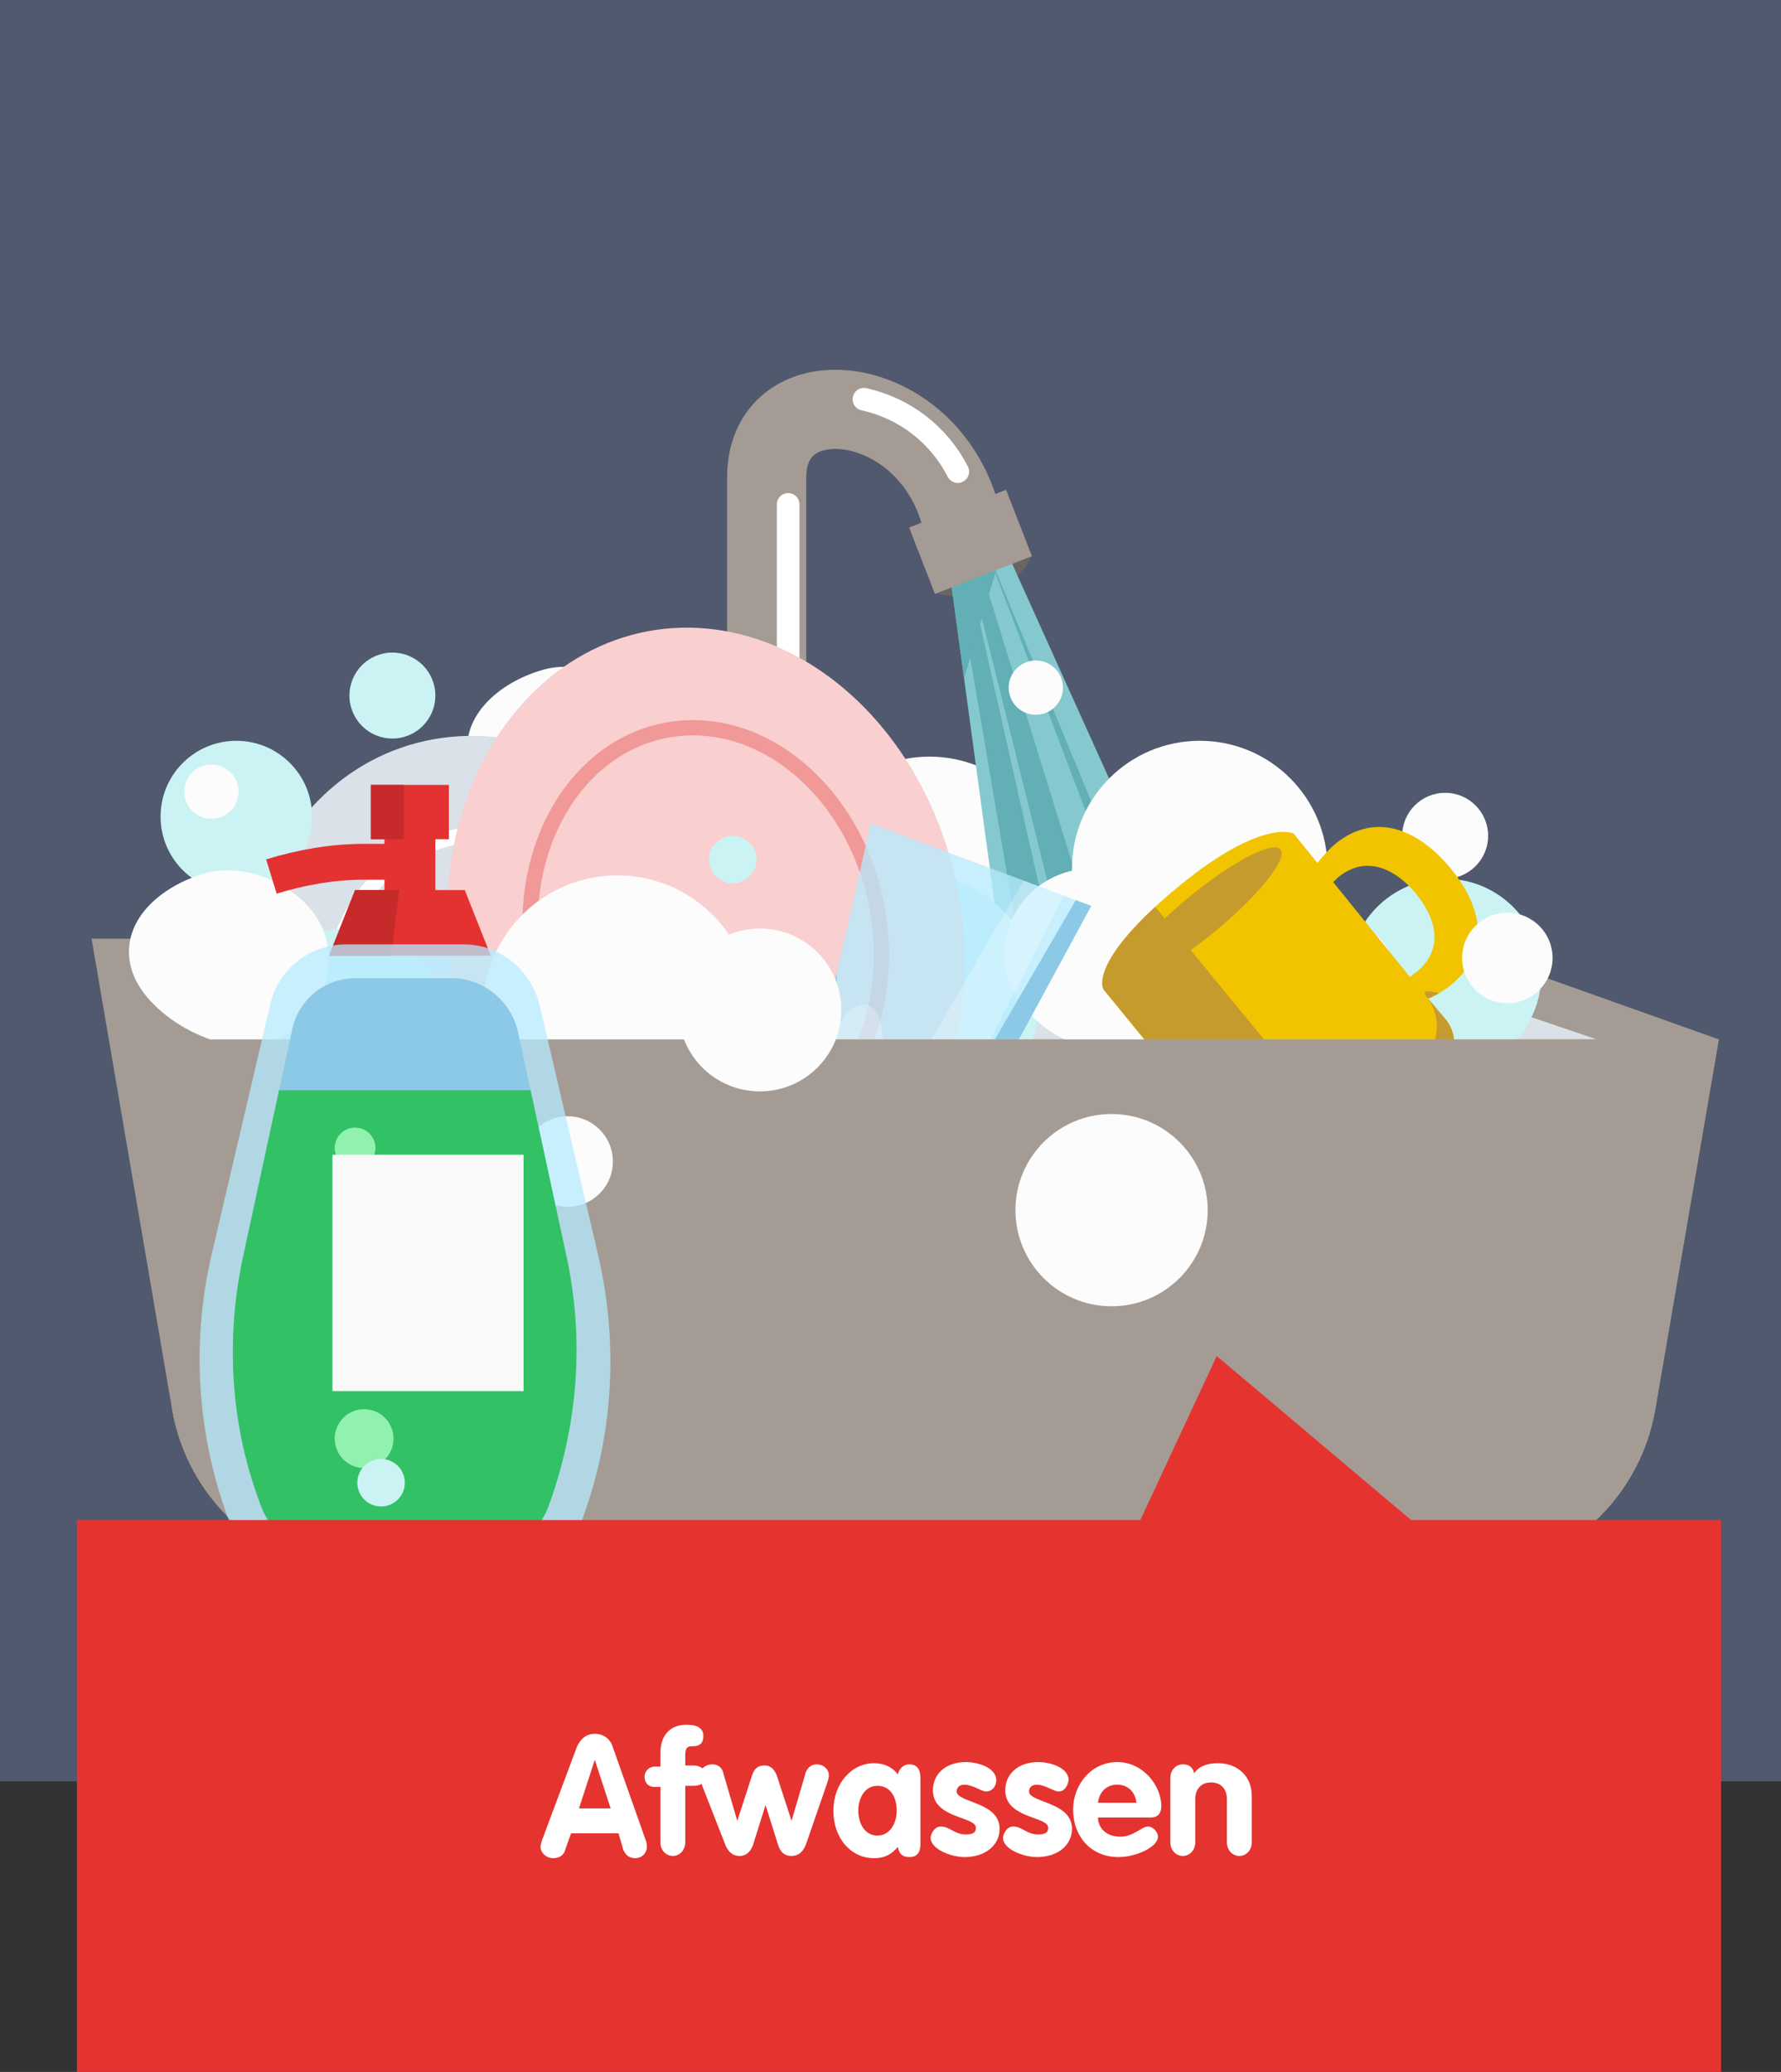
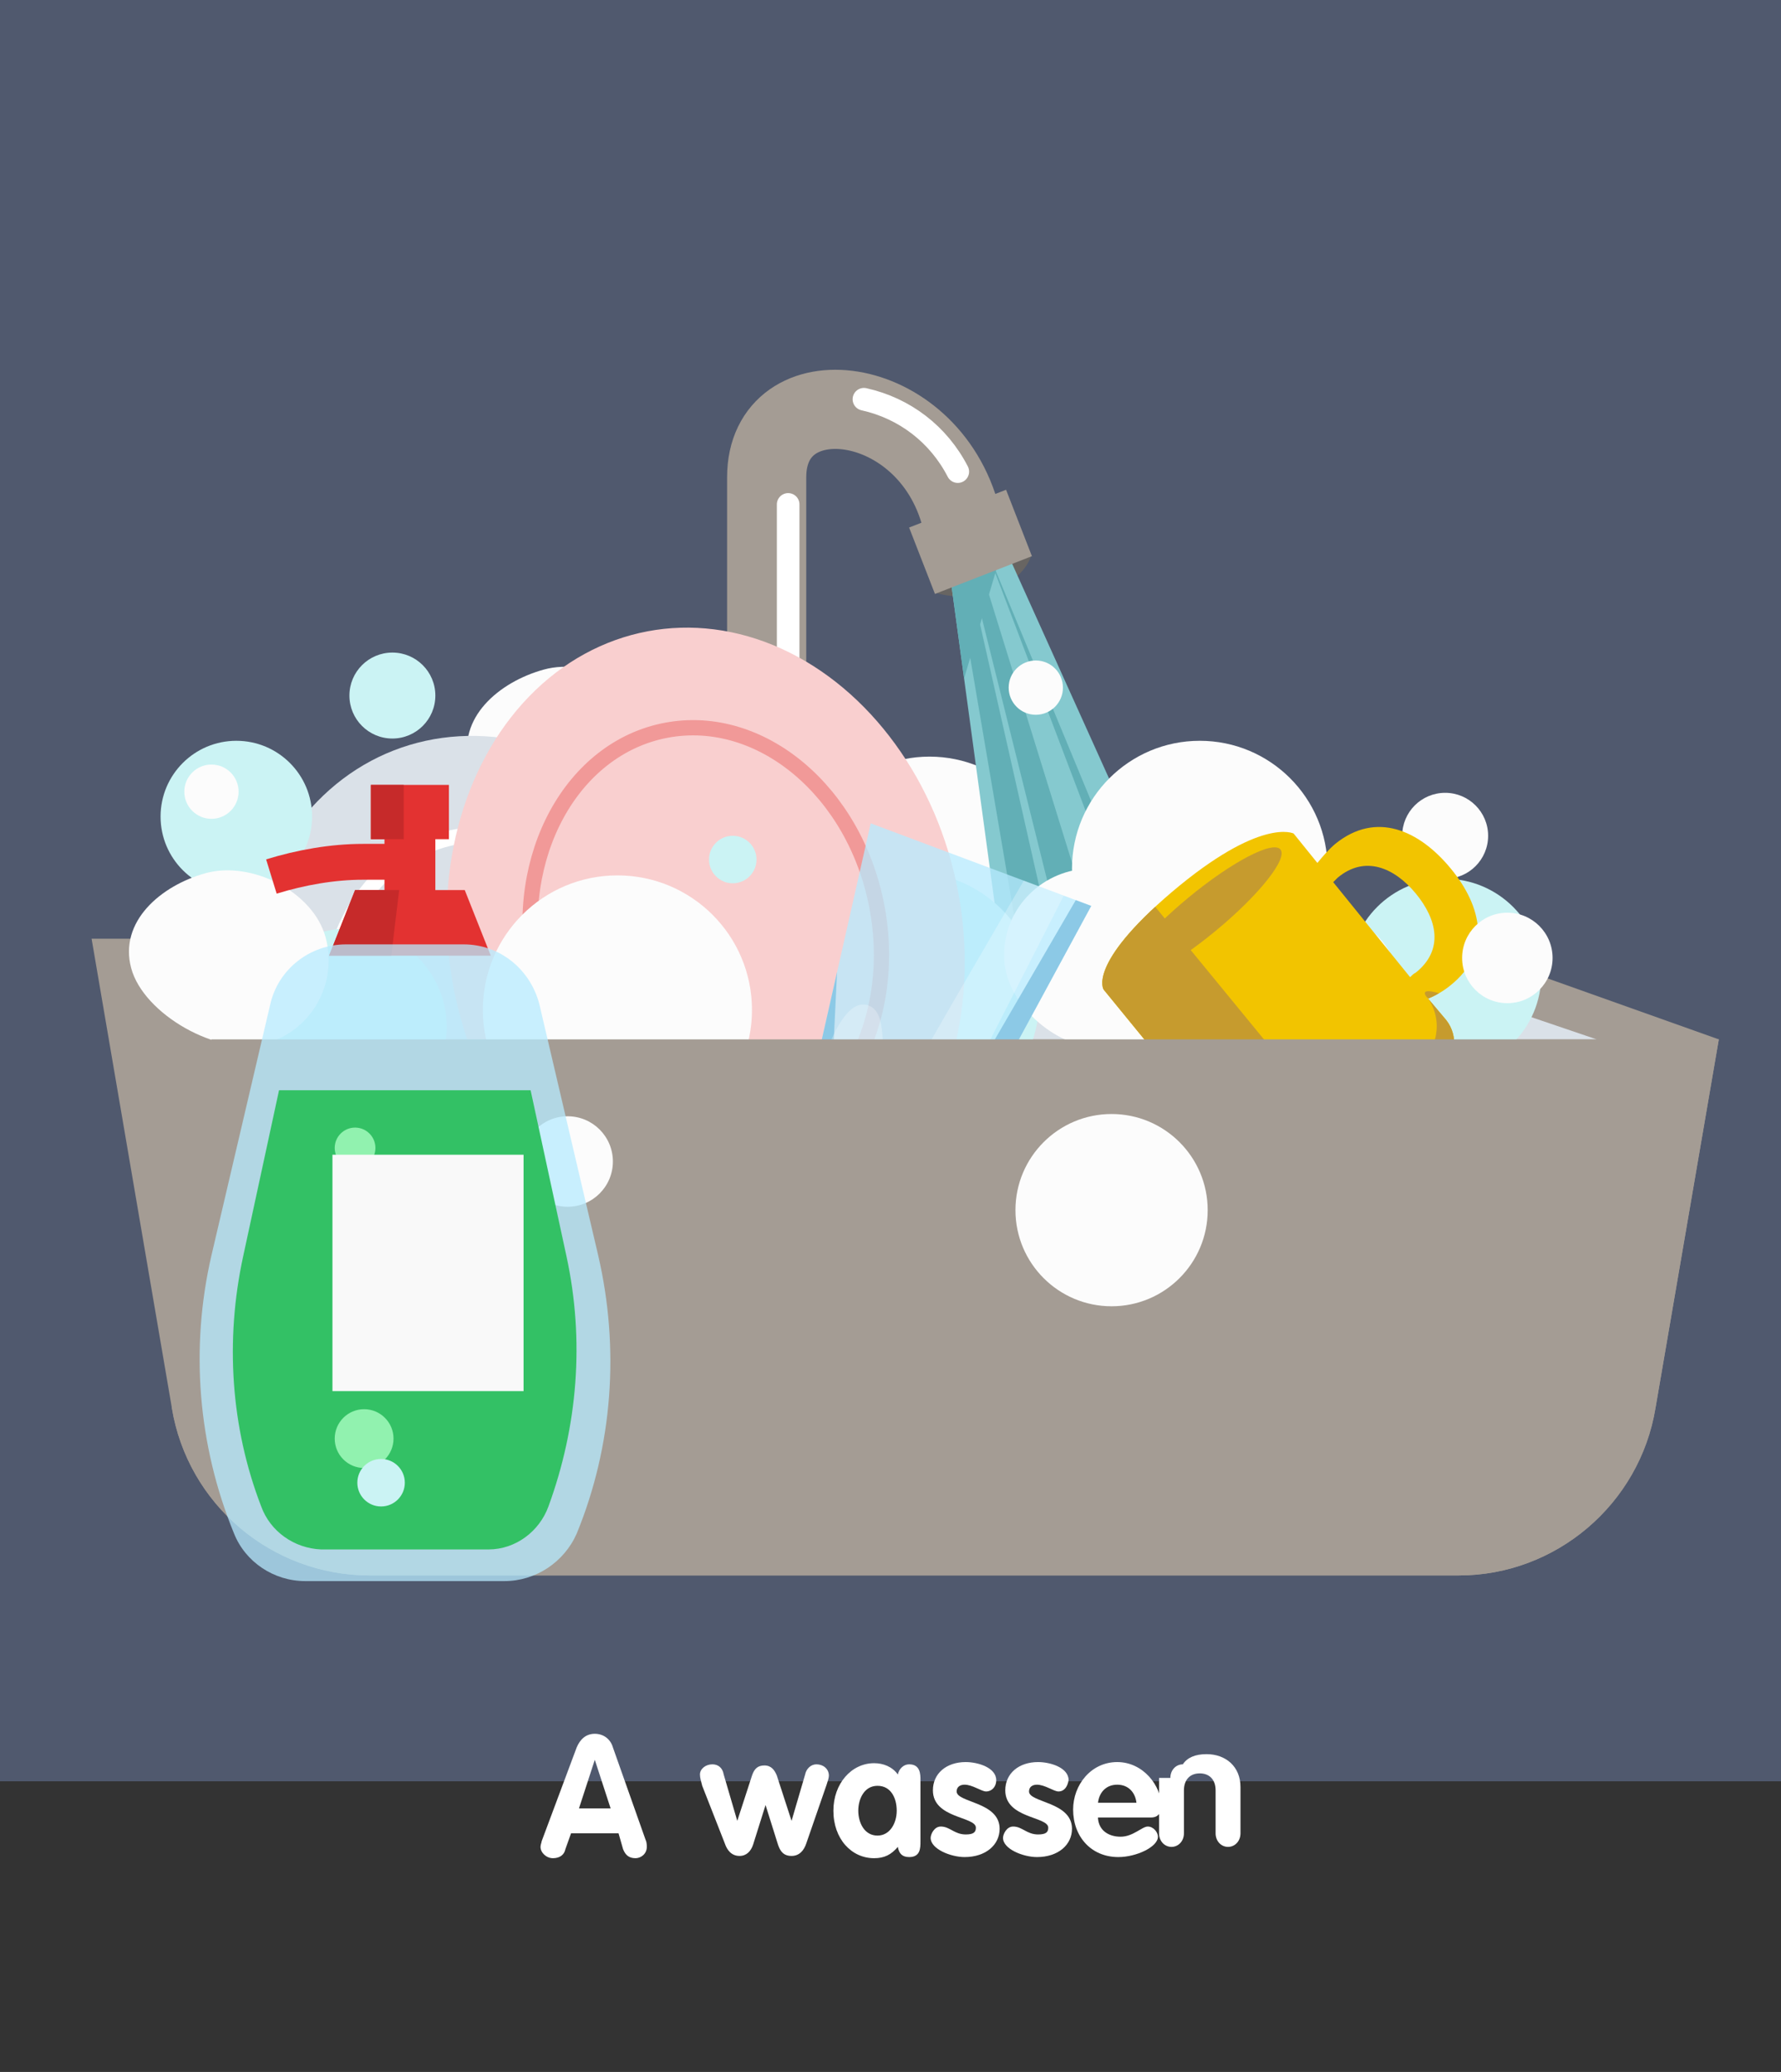
<svg xmlns="http://www.w3.org/2000/svg" xmlns:xlink="http://www.w3.org/1999/xlink" version="1.1" id="Layer_1" x="0px" y="0px" viewBox="0 0 157.5 183.2" style="enable-background:new 0 0 157.5 183.2;" xml:space="preserve">
  <rect x="0" y="0" width="157.5" height="183.2" fill="#333333" stroke="none" />
  <style type="text/css">
	.st0{opacity:0.3;fill:#94B3F7;enable-background:new    ;}
	.st1{fill:#FCFCFC;}
	.st2{fill:#686562;}
	.st3{fill:#85C9CF;}
	.st4{clip-path:url(#SVGID_2_);}
	.st5{fill:#62AFB6;}
	.st6{fill:none;stroke:#A49C94;stroke-width:7;stroke-miterlimit:10;}
	.st7{fill:#A49C94;}
	.st8{fill:none;stroke:#FFFFFF;stroke-width:2;stroke-linecap:round;stroke-linejoin:round;}
	.st9{fill:#DAE1E8;}
	.st10{fill:#CBF3F4;}
	.st11{fill:none;stroke:#FFFFFF;stroke-width:1.35;stroke-miterlimit:10;}
	.st12{fill:#F9CFCF;}
	.st13{fill:none;stroke:#F19998;stroke-width:1.35;stroke-miterlimit:10;}
	.st14{fill:#F2C400;}
	.st15{clip-path:url(#SVGID_4_);}
	.st16{fill:#C69B2E;}
	.st17{opacity:0.75;fill:#B6EAFF;enable-background:new    ;}
	.st18{clip-path:url(#SVGID_6_);}
	.st19{fill:#8CC9E6;}
	.st20{opacity:0.25;fill:#FFFFFF;enable-background:new    ;}
	.st21{fill:#E33231;}
	.st22{fill:none;stroke:#E33231;stroke-width:3.17;stroke-miterlimit:10;}
	.st23{fill:#C62A2A;}
	.st24{clip-path:url(#SVGID_8_);}
	.st25{fill:#33C165;}
	.st26{fill:#91F2AF;}
	.st27{fill:#F9F9F9;}
	.st28{fill:#E53330;}
	.st29{enable-background:new    ;}
	.st30{fill:#FFFFFF;}
</style>
  <g id="Layer_2_1_">
    <g id="Vakken">
      <rect class="st0" width="157.5" height="157.5" />
    </g>
    <g id="Illustraties">
      <circle class="st1" cx="82.2" cy="78.2" r="11.3" />
      <path class="st2" d="M82.7,52.4c3.5,1.1,7.7-0.7,8.5-3.3l-5.4-0.6L82.7,52.4z" />
      <polygon class="st3" points="83.9,50 88.9,86.8 105.6,85.5 88.9,48.5   " />
      <g>
        <defs>
          <polygon id="SVGID_1_" points="83.9,50 88.9,86.8 105.6,85.5 88.9,48.5     " />
        </defs>
        <clipPath id="SVGID_2_">
          <use xlink:href="#SVGID_1_" style="overflow:visible;" />
        </clipPath>
        <g class="st4">
          <polygon class="st5" points="85.1,47.7 97.6,97.9 101.5,97.9 86.2,48.5     " />
          <polygon class="st5" points="86.7,47.2 105.2,95.9 106.8,95.7 86.7,47.2     " />
          <polygon class="st5" points="83.9,47 92.6,98.1 96.4,98.3 85,47.8     " />
          <polygon class="st5" points="88.9,47.7 83,67.6 79.7,49.9     " />
        </g>
      </g>
      <path class="st6" d="M85,45.8C82.1,34.5,67.8,33,67.8,42.2v49.7" />
      <rect x="81.2" y="44.7" transform="matrix(0.932 -0.363 0.363 0.932 -11.509 34.459)" class="st7" width="9.2" height="6.3" />
      <line class="st8" x1="69.7" y1="44.6" x2="69.7" y2="77" />
      <path class="st8" d="M84.7,41.7c-1.7-3.3-4.7-5.6-8.3-6.4" />
      <path class="st7" d="M129,139.3H32.7c-8.7,0-16.1-6.3-17.5-14.8L8.1,83H127l25,8.9l-5.6,32.6C145,133,137.6,139.3,129,139.3z" />
      <polygon class="st9" points="141.2,91.9 18.7,91.9 14.1,84.9 120.6,84.9   " />
      <path class="st1" d="M58.7,64.9c1.1,4.1-1.3,8.3-5.4,9.4c0,0,0,0,0,0c-4.1,1.1-10.7-2.6-11.8-6.7s2.6-7.3,6.6-8.4    S57.6,60.8,58.7,64.9z" />
      <circle class="st1" cx="30" cy="82.8" r="11.3" />
      <circle class="st1" cx="106.1" cy="76.8" r="11.3" />
      <circle class="st10" cx="80.6" cy="88.4" r="11.3" />
      <ellipse transform="matrix(0.932 -0.363 0.363 0.932 -30.396 22.628)" class="st9" cx="44.9" cy="92.1" rx="22.7" ry="27.7" />
      <ellipse transform="matrix(0.932 -0.363 0.363 0.932 -30.396 22.628)" class="st11" cx="44.9" cy="92.1" rx="15.4" ry="18.8" />
      <ellipse transform="matrix(0.983 -0.186 0.186 0.983 -14.365 13.067)" class="st12" cx="62.4" cy="83" rx="22.7" ry="27.7" />
      <ellipse transform="matrix(0.983 -0.186 0.186 0.983 -14.365 13.067)" class="st13" cx="62.4" cy="83" rx="15.4" ry="18.8" />
      <circle class="st10" cx="34.7" cy="61.5" r="3.8" />
      <circle class="st10" cx="64.8" cy="76" r="2.1" />
      <circle class="st10" cx="127.8" cy="86.2" r="8.5" />
      <circle class="st10" cx="30.8" cy="90.8" r="8.7" />
      <circle class="st10" cx="20.9" cy="72.2" r="6.7" />
      <circle class="st1" cx="127.8" cy="73.9" r="3.8" />
      <path class="st1" d="M28.8,82.9c1.1,4.1-1.3,8.3-5.4,9.4c0,0,0,0,0,0c-4.1,1.1-10.7-2.6-11.8-6.7s2.6-7.3,6.6-8.4    S27.7,78.8,28.8,82.9z" />
      <path class="st1" d="M88.8,84.4c0-4.2,3.5-7.6,7.7-7.6c4.2,0,9.6,5.4,9.6,9.6s-4.4,6.3-8.6,6.3S88.7,88.6,88.8,84.4z" />
      <path class="st1" d="M122.3,83.3c2.6,3.3,2,8.1-1.3,10.7c-3.3,2.6-10.9,1.9-13.5-1.4s-0.5-7.7,2.8-10.3S119.7,80,122.3,83.3z" />
      <circle class="st1" cx="54.6" cy="89.3" r="11.9" />
      <path class="st14" d="M118.1,74.6c-0.6,0.5-1.1,1.1-1.6,1.7l-2.1-2.6c0,0-2.9-1.5-10.8,5.2c-7.5,6.4-6,8.6-6,8.6l13.4,16.4    c1.2,1.4,3.2,1.6,4.7,0.5c0,0,0,0,0,0l1.1,1.2c0.5,0.6,1.4,0.6,2,0.1l9.2-7.5c0.6-0.5,0.7-1.4,0.3-2l-0.9-1.3    c1.4-1.2,1.6-3.3,0.5-4.7c0,0,0,0,0,0l-1.6-1.9c0.7-0.3,1.4-0.7,2-1.2c3.6-2.9,2.8-6.9,0-10.3S121.7,71.7,118.1,74.6z M125.2,86    c-0.2,0.1-0.3,0.2-0.5,0.4l-6.8-8.4c0.1-0.1,0.3-0.3,0.4-0.4c2.4-2,5-0.9,6.9,1.4S127.7,84,125.2,86z" />
      <g>
        <defs>
          <path id="SVGID_3_" d="M118.1,74.6c-0.6,0.5-1.1,1.1-1.6,1.7l-2.1-2.6c0,0-2.9-1.5-10.8,5.2c-7.5,6.4-6,8.6-6,8.6l13.4,16.4      c1.2,1.4,3.2,1.6,4.7,0.5c0,0,0,0,0,0l1.1,1.2c0.5,0.6,1.4,0.6,2,0.1l9.2-7.5c0.6-0.5,0.7-1.4,0.3-2l-0.9-1.3      c1.4-1.2,1.6-3.3,0.5-4.7c0,0,0,0,0,0l-1.6-1.9c0.7-0.3,1.4-0.7,2-1.2c3.6-2.9,2.8-6.9,0-10.3S121.7,71.7,118.1,74.6z M125.2,86      c-0.2,0.1-0.3,0.2-0.5,0.4l-6.8-8.4c0.1-0.1,0.3-0.3,0.4-0.4c2.4-2,5-0.9,6.9,1.4S127.7,84,125.2,86z" />
        </defs>
        <clipPath id="SVGID_4_">
          <use xlink:href="#SVGID_3_" style="overflow:visible;" />
        </clipPath>
        <g class="st15">
          <path class="st16" d="M113.7,103.9c1.5-1.2,9.7-8.2,11.6-9.7c1.9-1.4,2.3-4,1-5.9c0,0,0-0.1-0.1-0.1c-1.3-1.6,4.2,0.6,5.7,2      l-0.6,4.6c0.6,0.5,0.6,1.5,0.1,2.1c0,0-0.1,0.1-0.1,0.1l-15.1,12.5c-0.9,0.8-3.3-2.1-3.3-3.3      C112.9,106.2,112.2,105.2,113.7,103.9z" />
          <rect x="103.5" y="78.3" transform="matrix(0.773 -0.634 0.634 0.773 -37.158 91.296)" class="st16" width="11.3" height="38.6" />
        </g>
      </g>
      <ellipse transform="matrix(0.771 -0.637 0.637 0.771 -27.131 86.256)" class="st16" cx="106.3" cy="80.8" rx="9" ry="1.9" />
      <polygon class="st17" points="84.2,102.8 71.3,98 77,72.8 96.5,80.1   " />
      <g>
        <defs>
          <polygon id="SVGID_5_" points="84.2,102.8 71.3,98 77,72.8 96.5,80.1     " />
        </defs>
        <clipPath id="SVGID_6_">
          <use xlink:href="#SVGID_5_" style="overflow:visible;" />
        </clipPath>
        <g class="st18">
          <path class="st19" d="M74.4,78.3l-0.9,18.4l9.6,3.6l12.9-22.2l9.5,6.3l-19.3,28.4c0,0-31.2-13.5-30.3-13.3s16-17.8,16-17.8      L74.4,78.3z" />
          <path class="st20" d="M80.3,106.2l15.5-30.4l-3-1.8c0,0-7.1,12.1-10.7,18.4c-0.8,1.5-1.8,2.9-3,2.4c-1.8-0.7-0.2-5.1-2.3-5.9      c-4.2-1.5-7,17.9-7,17.9L80.3,106.2z" />
        </g>
      </g>
      <path class="st7" d="M18.7,91.9H152l-5.6,32.6c-1.4,8.5-8.8,14.8-17.4,14.8H32.7c-8.7,0-16.1-6.3-17.5-14.8L18.7,91.9z" />
-       <circle class="st1" cx="67.2" cy="89.3" r="7.2" />
      <circle class="st1" cx="50.2" cy="102.7" r="4" />
      <circle class="st1" cx="98.3" cy="107" r="8.5" />
      <circle class="st1" cx="133.3" cy="84.7" r="4" />
      <circle class="st1" cx="91.6" cy="60.8" r="2.4" />
      <circle class="st1" cx="18.7" cy="70" r="2.4" />
      <polygon class="st21" points="31.4,78.7 41.1,78.7 43.4,84.5 29.1,84.5   " />
      <rect x="32.8" y="69.4" class="st21" width="6.9" height="4.8" />
      <rect x="34" y="70.8" class="st21" width="4.5" height="13.5" />
      <path class="st22" d="M36.2,76.2h-4.1c-2.7,0-5.5,0.5-8.1,1.3" />
      <polygon class="st23" points="31.4,78.7 35.3,78.7 34.6,84.5 29.1,84.5   " />
      <rect x="32.8" y="69.4" class="st23" width="2.9" height="4.8" />
      <path class="st17" d="M44.6,139.8H27c-2.8,0-5.3-1.7-6.3-4.2l0,0c-3.2-7.8-3.9-16.4-2-24.6l5.2-22.2c0.7-3.1,3.5-5.3,6.7-5.3H41    c3.2,0,5.9,2.2,6.7,5.3l5.2,22.2c1.9,8.2,1.3,16.8-1.9,24.6l0,0C49.9,138.1,47.4,139.8,44.6,139.8z" />
-       <path class="st19" d="M43.2,137H28.4c-2.4-0.1-4.5-1.6-5.3-3.8l0,0c-2.7-7-3.2-14.7-1.6-22.1l4.3-19.9c0.5-2.7,2.8-4.7,5.6-4.7    h8.8c2.7,0.1,5,2.1,5.6,4.7l4.3,19.9c1.6,7.4,1,15-1.6,22.1l0,0C47.7,135.4,45.6,137,43.2,137z" />
      <g>
        <defs>
          <path id="SVGID_7_" d="M43.2,137H28.4c-2.4-0.1-4.5-1.6-5.3-3.8l0,0c-2.7-7-3.2-14.7-1.6-22.1l4.3-19.9c0.5-2.7,2.8-4.7,5.6-4.7      h8.8c2.7,0.1,5,2.1,5.6,4.7l4.3,19.9c1.6,7.4,1,15-1.6,22.1l0,0C47.7,135.4,45.6,137,43.2,137z" />
        </defs>
        <clipPath id="SVGID_8_">
          <use xlink:href="#SVGID_7_" style="overflow:visible;" />
        </clipPath>
        <g class="st24">
          <rect x="13.5" y="96.4" class="st25" width="41.7" height="46.3" />
          <circle class="st26" cx="32.2" cy="127.2" r="2.6" />
          <circle class="st26" cx="40" cy="111.7" r="3.9" />
          <circle class="st26" cx="31.4" cy="101.5" r="1.8" />
        </g>
      </g>
      <rect x="29.4" y="102.1" class="st27" width="16.9" height="20.9" />
      <circle class="st10" cx="33.7" cy="131.1" r="2.1" />
    </g>
    <g id="Text_Knoppen">
-       <rect x="6.8" y="134.4" class="st28" width="145.4" height="48.8" />
      <g class="st29">
        <path class="st30" d="M51,154.5c0.3-0.7,0.8-1.2,1.6-1.2c0.8,0,1.4,0.5,1.6,1.2l2.9,8.2c0.1,0.2,0.1,0.5,0.1,0.6c0,0.6-0.5,1-1,1     c-0.6,0-0.9-0.3-1.1-0.8l-0.4-1.4h-4.2l-0.5,1.4c-0.1,0.5-0.5,0.8-1.1,0.8c-0.6,0-1.1-0.5-1.1-1c0-0.2,0.1-0.4,0.1-0.5L51,154.5z      M51.2,159.9H54l-1.4-4.3h0L51.2,159.9z" />
-         <path class="st30" d="M58.4,158h-0.5c-0.6,0-0.9-0.4-0.9-0.9c0-0.5,0.4-0.9,0.9-0.9h0.5V155c0-1.6,0.9-2.5,2.3-2.5     c0.8,0,1.5,0.2,1.5,1c0,0.6-0.3,0.9-0.9,0.9c-0.4,0-0.7,0-0.7,0.8v0.9h0.7c0.6,0,1.1,0.3,1.1,0.9c0,0.7-0.5,0.9-1.1,0.9h-0.7v5     c0,0.7-0.5,1.2-1.1,1.2s-1.1-0.5-1.1-1.2V158z" />
        <path class="st30" d="M62.1,157.9c-0.1-0.4-0.2-0.7-0.2-1c0-0.5,0.5-0.9,1.1-0.9c0.5,0,0.9,0.3,1,0.9l1.2,4.1h0l1.3-4     c0.2-0.6,0.5-0.9,1.1-0.9c0.6,0,0.9,0.4,1.1,0.9l1.3,4h0l1.2-4.1c0.1-0.5,0.5-0.9,1-0.9c0.6,0,1.1,0.4,1.1,1     c0,0.2-0.1,0.5-0.2,0.8l-1.8,5.2c-0.2,0.6-0.6,1.1-1.3,1.1c-0.7,0-1-0.4-1.2-1l-1.1-3.5h0l-1.1,3.5c-0.2,0.6-0.6,1-1.2,1     c-0.7,0-1.1-0.5-1.3-1.1L62.1,157.9z" />
        <path class="st30" d="M81.4,162.8c0,0.6,0,1.4-1,1.4c-0.6,0-0.9-0.3-1-0.9c-0.6,0.7-1.2,1-2.1,1c-2,0-3.6-1.7-3.6-4.2     c0-2.4,1.6-4.2,3.6-4.2c0.8,0,1.6,0.3,2.1,1c0.1-0.5,0.5-0.9,1-0.9c1,0,1,0.9,1,1.4V162.8z M77.6,162.3c1.1,0,1.7-1.1,1.7-2.2     s-0.5-2.2-1.7-2.2c-1.2,0-1.7,1.2-1.7,2.2S76.4,162.3,77.6,162.3z" />
        <path class="st30" d="M87.2,158.4c-0.4,0-1.2-0.6-1.9-0.6c-0.4,0-0.7,0.2-0.7,0.6c0,1,3.8,0.9,3.8,3.3c0,1.4-1.2,2.5-3.1,2.5     c-1.2,0-3-0.7-3-1.7c0-0.3,0.3-1,0.9-1c0.8,0,1.2,0.7,2.2,0.7c0.7,0,0.9-0.2,0.9-0.6c0-1-3.8-0.8-3.8-3.3c0-1.5,1.2-2.5,2.9-2.5     c1.1,0,2.7,0.5,2.7,1.6C88.1,158,87.7,158.4,87.2,158.4z" />
        <path class="st30" d="M93.6,158.4c-0.4,0-1.2-0.6-1.9-0.6c-0.4,0-0.7,0.2-0.7,0.6c0,1,3.8,0.9,3.8,3.3c0,1.4-1.2,2.5-3.1,2.5     c-1.2,0-3-0.7-3-1.7c0-0.3,0.3-1,0.9-1c0.8,0,1.2,0.7,2.2,0.7c0.7,0,0.9-0.2,0.9-0.6c0-1-3.8-0.8-3.8-3.3c0-1.5,1.2-2.5,2.9-2.5     c1.1,0,2.7,0.5,2.7,1.6C94.4,158,94.1,158.4,93.6,158.4z" />
        <path class="st30" d="M97.1,160.8c0.1,1.1,1,1.6,2,1.6c1.1,0,1.9-0.9,2.4-0.9c0.5,0,0.9,0.5,0.9,0.9c0,0.9-1.9,1.8-3.5,1.8     c-2.4,0-4-1.8-4-4.2c0-2.2,1.6-4.2,3.9-4.2c2.3,0,3.9,2.1,3.9,3.9c0,0.6-0.3,1-0.9,1H97.1z M100.5,159.4     c-0.1-0.9-0.7-1.6-1.7-1.6c-1,0-1.6,0.7-1.7,1.6H100.5z" />
-         <path class="st30" d="M103.5,157.2c0-0.7,0.5-1.2,1.1-1.2c0.6,0,0.9,0.3,1,0.8c0.4-0.6,1.1-0.9,2.1-0.9c1.7,0,3,1.1,3,2.9v4.1     c0,0.7-0.5,1.2-1.1,1.2s-1.1-0.5-1.1-1.2v-3.8c0-1-0.6-1.5-1.4-1.5c-0.9,0-1.4,0.6-1.4,1.5v3.8c0,0.7-0.5,1.2-1.1,1.2     s-1.1-0.5-1.1-1.2V157.2z" />
+         <path class="st30" d="M103.5,157.2c0-0.7,0.5-1.2,1.1-1.2c0.4-0.6,1.1-0.9,2.1-0.9c1.7,0,3,1.1,3,2.9v4.1     c0,0.7-0.5,1.2-1.1,1.2s-1.1-0.5-1.1-1.2v-3.8c0-1-0.6-1.5-1.4-1.5c-0.9,0-1.4,0.6-1.4,1.5v3.8c0,0.7-0.5,1.2-1.1,1.2     s-1.1-0.5-1.1-1.2V157.2z" />
      </g>
-       <polygon class="st28" points="133.8,142 97.3,142 107.6,119.9   " />
    </g>
  </g>
</svg>